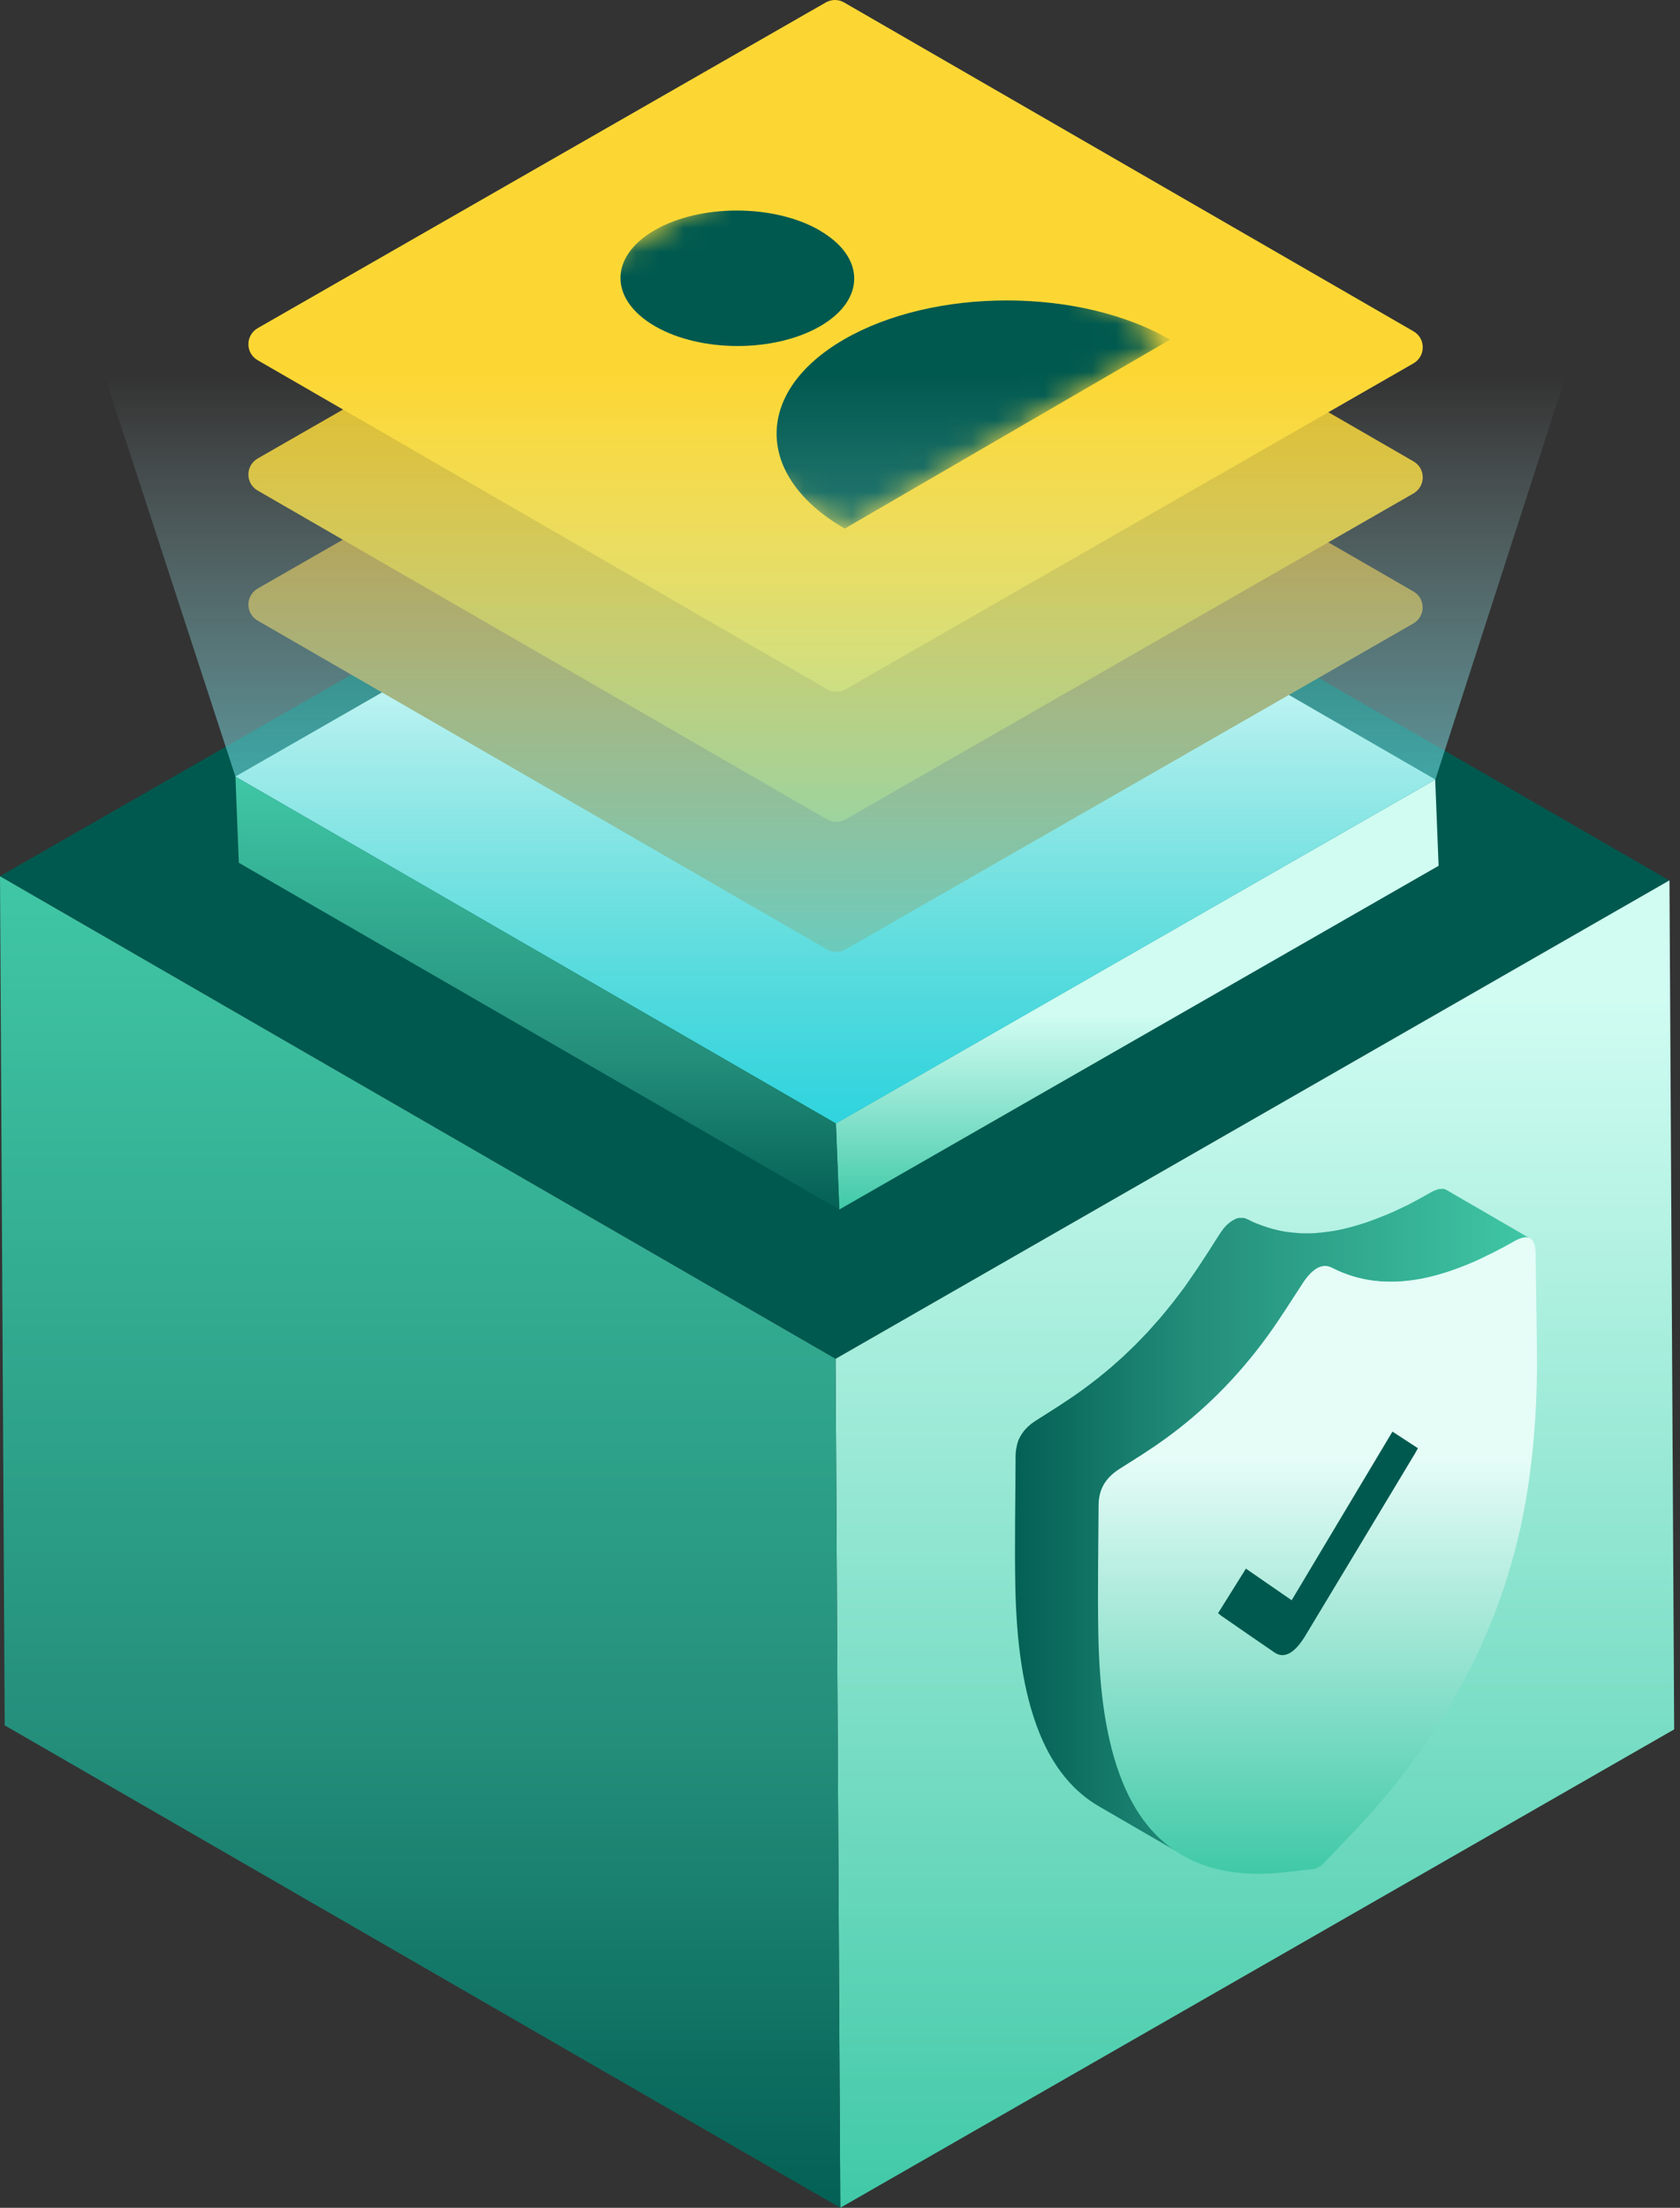
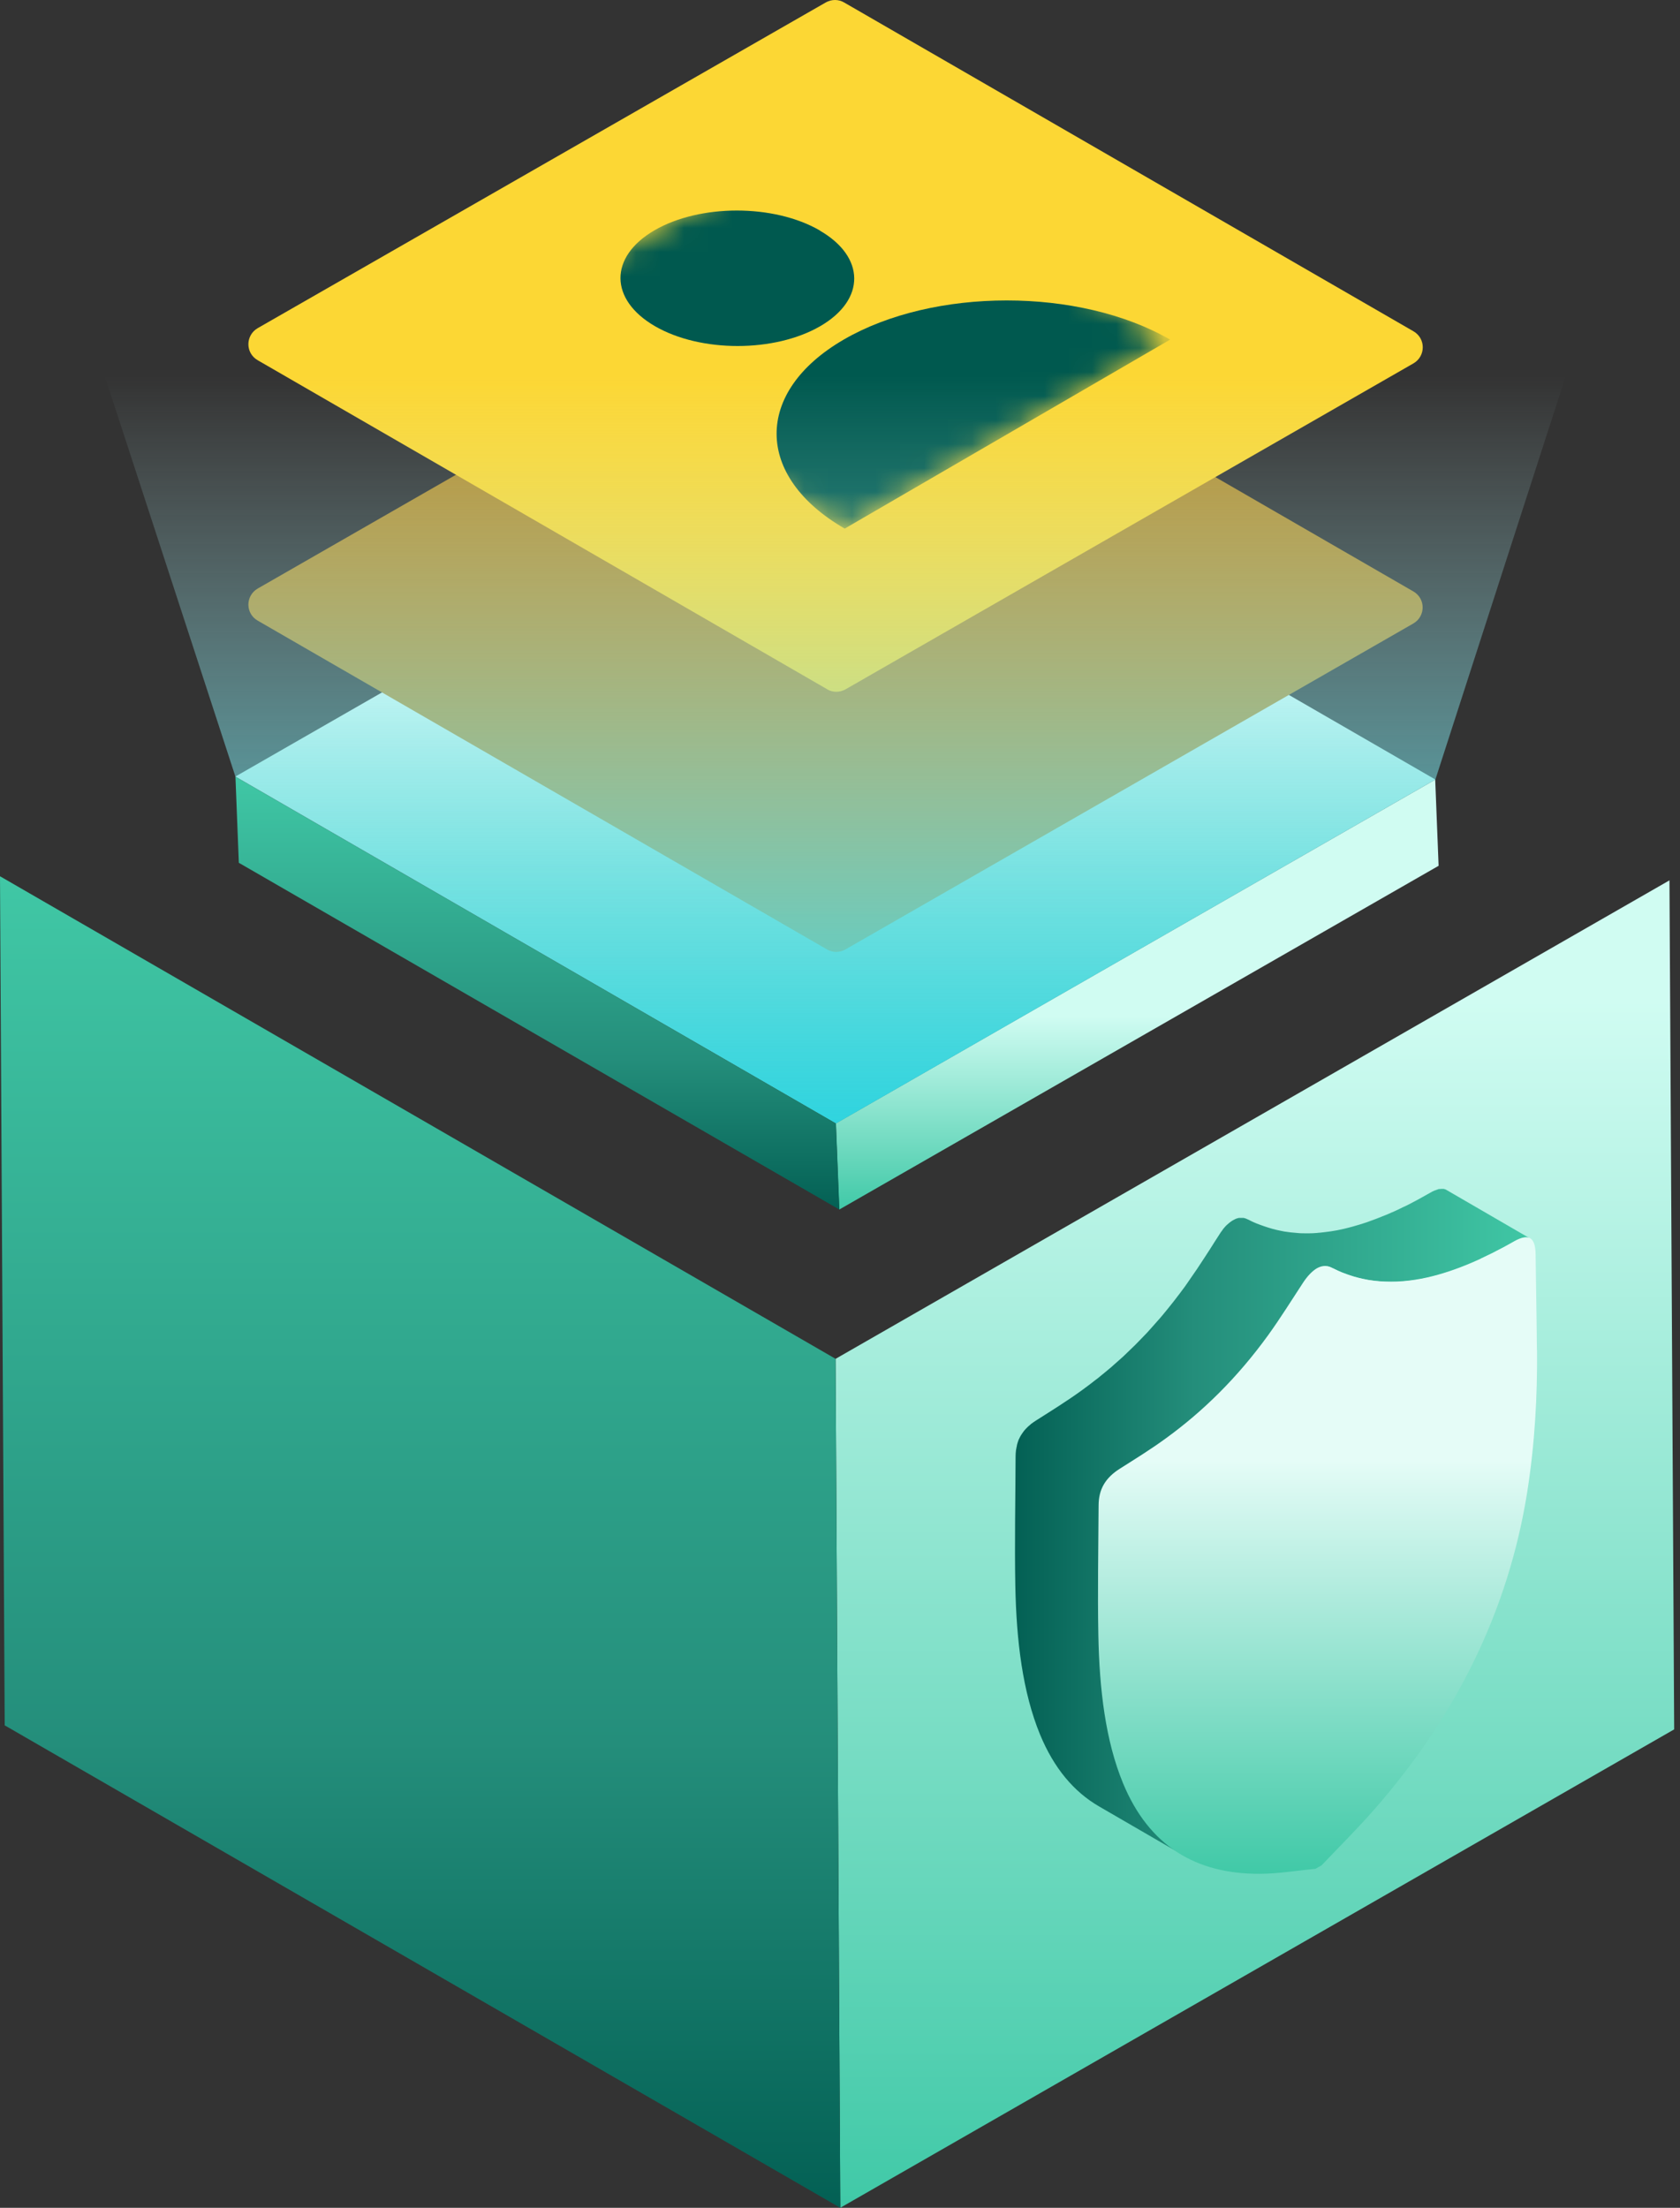
<svg xmlns="http://www.w3.org/2000/svg" width="70" height="92" viewBox="0 0 70 92" fill="none">
  <rect x="0" y="0" width="70" height="92" fill="#333333" stroke="none" />
-   <path d="M34.816 56.623L0 36.513L34.745 16.578L69.561 36.693L34.816 56.628V56.623Z" fill="#00594F" />
  <path d="M69.561 36.688L69.757 72.064L35.012 91.999L34.816 56.623L69.555 36.688H69.561Z" fill="url(#paint0_linear_3009_55229)" />
  <path d="M35.012 92L0.196 71.896L0 36.514L34.816 56.623L35.012 92Z" fill="url(#paint1_linear_3009_55229)" />
  <path d="M34.832 46.813L9.81 32.358L34.783 18.027L59.806 32.483L34.832 46.808V46.813Z" fill="url(#paint2_linear_3009_55229)" />
  <path d="M59.8 32.488L59.942 36.078L34.968 50.403L34.827 46.813L59.8 32.488Z" fill="url(#paint3_linear_3009_55229)" />
  <path d="M34.974 50.403L9.951 35.953L9.81 32.363L34.832 46.819L34.974 50.408V50.403Z" fill="url(#paint4_linear_3009_55229)" />
  <path d="M34.462 39.565L10.736 25.861C10.218 25.561 10.224 24.826 10.736 24.526L34.402 10.942C34.642 10.806 34.936 10.806 35.164 10.942L58.891 24.646C59.408 24.946 59.403 25.681 58.891 25.98L35.224 39.565C34.985 39.701 34.691 39.701 34.462 39.565Z" fill="#B59032" />
-   <path d="M34.462 34.145L10.736 20.441C10.218 20.141 10.224 19.406 10.736 19.106L34.407 5.522C34.647 5.386 34.941 5.386 35.17 5.522L58.896 19.226C59.413 19.526 59.408 20.261 58.896 20.561L35.23 34.145C34.99 34.281 34.696 34.281 34.467 34.145H34.462Z" fill="#DEBD2E" />
  <path d="M34.462 28.719L10.736 15.01C10.218 14.71 10.224 13.975 10.736 13.675L34.407 0.102C34.647 -0.034 34.941 -0.034 35.17 0.102L58.896 13.806C59.413 14.106 59.408 14.841 58.896 15.141L35.23 28.725C34.99 28.861 34.696 28.861 34.467 28.725L34.462 28.719Z" fill="#FCD734" />
  <mask id="mask0_3009_55229" style="mask-type:luminance" maskUnits="userSpaceOnUse" x="20" y="5" width="29" height="18">
    <path d="M20.485 13.538L34.042 5.662L48.754 14.154L35.197 22.035L20.485 13.538Z" fill="white" />
  </mask>
  <g mask="url(#mask0_3009_55229)">
    <path d="M34.151 9.599C32.245 8.498 29.156 8.498 27.266 9.599C25.376 10.699 25.382 12.485 27.288 13.591C29.194 14.697 32.283 14.691 34.178 13.591C36.074 12.491 36.063 10.704 34.151 9.604" fill="#00594F" />
    <path d="M48.754 14.152C44.985 11.973 38.895 11.978 35.153 14.152C31.411 16.325 31.428 19.854 35.197 22.027L48.754 14.152Z" fill="#00594F" />
  </g>
  <path style="mix-blend-mode:color-dodge" d="M0 2.291L9.81 32.363L34.837 46.813L59.806 32.488L69.561 2.291" fill="url(#paint5_linear_3009_55229)" />
  <path d="M61.685 52.455C61.777 52.411 61.87 52.368 61.968 52.319C62.028 52.292 62.093 52.259 62.153 52.232C62.257 52.177 62.365 52.123 62.469 52.068C62.518 52.041 62.572 52.019 62.621 51.992C62.779 51.91 62.937 51.823 63.09 51.731C63.166 51.687 63.237 51.654 63.302 51.627C63.302 51.627 63.308 51.627 63.313 51.627C63.373 51.605 63.428 51.589 63.477 51.578C63.482 51.578 63.488 51.578 63.493 51.578C63.547 51.567 63.591 51.567 63.635 51.573C63.635 51.573 63.635 51.573 63.64 51.573C63.684 51.573 63.727 51.589 63.76 51.611L60.258 49.579C60.247 49.574 60.236 49.568 60.225 49.563C60.214 49.563 60.203 49.552 60.192 49.552C60.181 49.552 60.17 49.547 60.154 49.541C60.149 49.541 60.143 49.541 60.138 49.541C60.138 49.541 60.138 49.541 60.132 49.541C60.132 49.541 60.121 49.541 60.116 49.541C60.1 49.541 60.083 49.541 60.067 49.541C60.045 49.541 60.029 49.541 60.007 49.547C60.002 49.547 59.996 49.547 59.985 49.547C59.98 49.547 59.974 49.547 59.969 49.547C59.953 49.547 59.942 49.547 59.925 49.557C59.887 49.568 59.849 49.585 59.806 49.601C59.806 49.601 59.8 49.601 59.795 49.601C59.729 49.628 59.658 49.661 59.588 49.704C59.43 49.792 59.272 49.879 59.119 49.966C59.065 49.993 59.016 50.02 58.967 50.048C58.863 50.102 58.76 50.157 58.656 50.211C58.596 50.244 58.531 50.271 58.471 50.298C58.379 50.342 58.286 50.391 58.188 50.434C58.123 50.467 58.057 50.494 57.992 50.521C57.905 50.56 57.812 50.603 57.725 50.636C57.681 50.652 57.643 50.669 57.6 50.685C57.431 50.756 57.257 50.821 57.088 50.881C57.044 50.897 57.001 50.914 56.957 50.93C56.761 50.995 56.565 51.055 56.369 51.11C56.243 51.142 56.113 51.181 55.987 51.208C55.808 51.251 55.628 51.284 55.448 51.311C55.296 51.333 55.149 51.349 55.002 51.366C54.963 51.366 54.925 51.371 54.882 51.377C54.762 51.388 54.648 51.393 54.528 51.393C54.495 51.393 54.468 51.393 54.435 51.393C54.299 51.393 54.168 51.393 54.037 51.377C53.858 51.366 53.683 51.344 53.509 51.317C53.471 51.311 53.438 51.3 53.4 51.295C53.264 51.268 53.133 51.24 53.002 51.202C52.948 51.186 52.894 51.17 52.839 51.153C52.725 51.115 52.605 51.077 52.49 51.033C52.409 51.001 52.327 50.974 52.245 50.935C52.191 50.914 52.142 50.886 52.087 50.859C52.082 50.859 52.071 50.854 52.066 50.848C52.022 50.827 51.978 50.805 51.935 50.788C51.913 50.777 51.891 50.772 51.875 50.767C51.853 50.761 51.837 50.756 51.815 50.75C51.815 50.75 51.81 50.75 51.804 50.75C51.804 50.75 51.799 50.75 51.793 50.75C51.782 50.75 51.766 50.75 51.755 50.75C51.733 50.75 51.717 50.75 51.695 50.75C51.684 50.75 51.679 50.75 51.668 50.75C51.668 50.75 51.657 50.75 51.652 50.75C51.646 50.75 51.635 50.75 51.63 50.75C51.608 50.75 51.586 50.761 51.559 50.767C51.548 50.767 51.537 50.772 51.526 50.777C51.516 50.777 51.51 50.783 51.499 50.788C51.488 50.788 51.477 50.794 51.472 50.799C51.439 50.816 51.407 50.832 51.374 50.848C51.33 50.876 51.281 50.908 51.238 50.941C51.221 50.952 51.211 50.968 51.194 50.979C51.167 51.001 51.145 51.023 51.118 51.044C51.112 51.05 51.102 51.061 51.096 51.066C51.085 51.077 51.074 51.088 51.063 51.099C51.047 51.115 51.031 51.132 51.02 51.148C50.993 51.175 50.971 51.208 50.944 51.24C50.944 51.24 50.944 51.24 50.944 51.246C50.916 51.279 50.895 51.311 50.867 51.349C50.846 51.377 50.829 51.409 50.807 51.442C50.677 51.644 50.546 51.845 50.421 52.047C50.334 52.183 50.246 52.319 50.159 52.45C49.974 52.738 49.783 53.022 49.587 53.299C49.511 53.408 49.44 53.517 49.364 53.621C49.212 53.828 49.059 54.029 48.907 54.225C48.874 54.269 48.836 54.312 48.803 54.356C48.683 54.503 48.569 54.65 48.449 54.792C48.406 54.841 48.367 54.89 48.324 54.939C48.226 55.053 48.128 55.162 48.03 55.271C47.953 55.353 47.883 55.44 47.806 55.522C47.708 55.625 47.61 55.728 47.512 55.827C47.436 55.903 47.365 55.979 47.289 56.055C47.185 56.153 47.087 56.251 46.984 56.349C46.908 56.42 46.837 56.496 46.761 56.562C46.652 56.66 46.543 56.758 46.434 56.851C46.363 56.916 46.292 56.981 46.216 57.041C46.096 57.145 45.971 57.243 45.846 57.346C45.786 57.395 45.726 57.45 45.66 57.493C45.475 57.64 45.285 57.782 45.099 57.918C44.462 58.381 43.819 58.779 43.177 59.187C43.1 59.236 43.029 59.285 42.964 59.334C42.942 59.351 42.926 59.367 42.904 59.389C42.861 59.422 42.817 59.46 42.784 59.498C42.752 59.53 42.719 59.563 42.692 59.596C42.675 59.617 42.659 59.634 42.643 59.656C42.643 59.656 42.643 59.656 42.643 59.661C42.626 59.683 42.61 59.699 42.599 59.721C42.588 59.737 42.572 59.759 42.561 59.776C42.55 59.792 42.539 59.814 42.528 59.83C42.517 59.846 42.512 59.863 42.501 59.879C42.49 59.895 42.485 59.912 42.474 59.934C42.463 59.95 42.458 59.972 42.447 59.988C42.447 59.999 42.436 60.01 42.43 60.021C42.43 60.021 42.43 60.026 42.43 60.032C42.43 60.037 42.43 60.042 42.425 60.048C42.414 60.07 42.409 60.091 42.403 60.113C42.392 60.14 42.387 60.168 42.381 60.189C42.381 60.2 42.376 60.211 42.37 60.222C42.37 60.228 42.37 60.239 42.37 60.244C42.37 60.26 42.365 60.271 42.36 60.288C42.349 60.337 42.343 60.386 42.332 60.435V60.445C42.321 60.527 42.316 60.614 42.316 60.707C42.31 62.499 42.272 64.313 42.305 66.083C42.349 68.376 42.61 70.511 43.334 72.276C43.912 73.676 44.74 74.662 45.791 75.272L49.293 77.303C48.237 76.688 47.409 75.702 46.837 74.308C46.107 72.537 45.851 70.402 45.807 68.115C45.775 66.344 45.807 64.536 45.818 62.739C45.818 62.646 45.824 62.564 45.835 62.477C45.846 62.406 45.856 62.341 45.873 62.276C45.873 62.27 45.873 62.259 45.878 62.254C45.895 62.183 45.916 62.118 45.944 62.058C45.944 62.058 45.944 62.058 45.944 62.052C45.971 61.987 46.003 61.922 46.036 61.862C46.074 61.802 46.112 61.742 46.156 61.682C46.156 61.682 46.156 61.682 46.156 61.676C46.2 61.622 46.248 61.568 46.303 61.513C46.341 61.475 46.379 61.442 46.423 61.41C46.445 61.393 46.461 61.371 46.483 61.355C46.548 61.306 46.619 61.257 46.695 61.208C47.338 60.8 47.986 60.402 48.618 59.939C48.809 59.803 48.994 59.661 49.179 59.514C49.239 59.465 49.299 59.416 49.359 59.367C49.484 59.269 49.609 59.166 49.729 59.062C49.8 59.002 49.871 58.937 49.941 58.871C50.05 58.773 50.159 58.681 50.268 58.583C50.344 58.512 50.421 58.441 50.492 58.37C50.579 58.288 50.666 58.207 50.753 58.125C50.769 58.109 50.786 58.092 50.797 58.076C50.873 58 50.944 57.924 51.02 57.847C51.118 57.744 51.216 57.646 51.314 57.542C51.39 57.461 51.467 57.379 51.537 57.292C51.608 57.215 51.679 57.139 51.75 57.058C51.777 57.025 51.804 56.992 51.831 56.959C51.875 56.91 51.913 56.861 51.957 56.812C52.077 56.671 52.196 56.524 52.316 56.377C52.349 56.333 52.387 56.29 52.42 56.246C52.436 56.224 52.452 56.208 52.469 56.186C52.605 56.006 52.741 55.827 52.877 55.641C52.932 55.571 52.981 55.494 53.035 55.423C53.057 55.391 53.079 55.353 53.106 55.32C53.302 55.042 53.487 54.759 53.678 54.47C53.765 54.334 53.852 54.198 53.939 54.062C54.07 53.86 54.195 53.659 54.326 53.463C54.37 53.392 54.419 53.327 54.468 53.267C54.468 53.267 54.468 53.267 54.468 53.261C54.506 53.212 54.549 53.163 54.588 53.12C54.598 53.109 54.609 53.098 54.62 53.087C54.653 53.054 54.686 53.027 54.713 53C54.729 52.989 54.74 52.972 54.756 52.962C54.8 52.923 54.849 52.891 54.893 52.869C54.936 52.842 54.98 52.825 55.023 52.809C55.034 52.809 55.04 52.804 55.05 52.798C55.089 52.787 55.132 52.776 55.17 52.771C55.17 52.771 55.181 52.771 55.187 52.771C55.23 52.771 55.268 52.771 55.312 52.771C55.312 52.771 55.317 52.771 55.323 52.771C55.366 52.776 55.41 52.787 55.454 52.809C55.503 52.831 55.546 52.853 55.59 52.874C55.595 52.874 55.606 52.88 55.611 52.885C55.666 52.913 55.715 52.934 55.77 52.962C55.819 52.983 55.867 53.005 55.917 53.027C55.949 53.038 55.982 53.049 56.015 53.06C56.129 53.103 56.243 53.147 56.363 53.179C56.396 53.19 56.429 53.207 56.461 53.212C56.483 53.218 56.505 53.223 56.527 53.228C56.657 53.267 56.788 53.294 56.924 53.321C56.957 53.327 56.984 53.337 57.011 53.343C57.017 53.343 57.028 53.343 57.033 53.343C57.207 53.37 57.382 53.392 57.562 53.403C57.572 53.403 57.583 53.403 57.594 53.403C57.714 53.408 57.839 53.414 57.959 53.414C57.992 53.414 58.019 53.414 58.052 53.414C58.112 53.414 58.166 53.414 58.226 53.414C58.286 53.414 58.346 53.403 58.4 53.403C58.438 53.403 58.477 53.403 58.52 53.392C58.662 53.381 58.803 53.365 58.95 53.343C58.95 53.343 58.961 53.343 58.967 53.343C59.141 53.316 59.321 53.283 59.506 53.239C59.62 53.212 59.735 53.185 59.849 53.152C59.86 53.152 59.876 53.141 59.887 53.141C60.083 53.087 60.279 53.027 60.475 52.962C60.519 52.945 60.563 52.929 60.606 52.913C60.775 52.853 60.944 52.787 61.118 52.717C61.145 52.706 61.173 52.7 61.194 52.689C61.211 52.684 61.227 52.673 61.243 52.667C61.331 52.629 61.423 52.591 61.51 52.553C61.576 52.526 61.641 52.499 61.706 52.466L61.685 52.455Z" fill="url(#paint6_linear_3009_55229)" />
  <path d="M64.043 56.246C64.059 58.169 63.956 60.146 63.624 62.238C62.85 67.025 60.748 71.416 57.284 75.375C56.565 76.198 55.807 76.95 55.067 77.728L54.811 77.875C54.037 77.946 53.242 78.082 52.49 78.082C49.822 78.093 47.872 76.917 46.793 74.308C46.063 72.538 45.807 70.403 45.764 68.115C45.731 66.345 45.764 64.536 45.775 62.739C45.775 62.053 46.063 61.579 46.657 61.203C47.3 60.794 47.948 60.397 48.58 59.934C50.127 58.812 51.565 57.401 52.844 55.631C53.351 54.928 53.814 54.182 54.293 53.452C54.478 53.169 54.675 52.967 54.865 52.853C55.056 52.744 55.246 52.722 55.426 52.798C55.535 52.842 55.633 52.897 55.742 52.946C56.831 53.441 58.073 53.545 59.479 53.229C60.655 52.962 61.859 52.428 63.084 51.731C63.694 51.382 63.972 51.557 63.983 52.254C63.999 53.583 64.027 54.912 64.038 56.246H64.043Z" fill="url(#paint7_linear_3009_55229)" />
-   <path d="M58.945 60.588C58.988 60.511 59.032 60.435 59.081 60.348C58.722 60.114 58.378 59.891 58.019 59.656C56.614 62.009 55.219 64.335 53.819 66.683C53.177 66.236 52.545 65.806 51.913 65.365C51.521 65.996 51.14 66.601 50.753 67.222C50.797 67.26 50.84 67.293 50.878 67.325C51.619 67.837 52.365 68.355 53.106 68.861C53.313 69.003 53.531 69.003 53.749 68.878C53.956 68.758 54.168 68.524 54.38 68.175C55.906 65.648 57.425 63.115 58.945 60.588Z" fill="#00594F" />
  <defs>
    <linearGradient id="paint0_linear_3009_55229" x1="52.289" y1="91.999" x2="52.289" y2="36.688" gradientUnits="userSpaceOnUse">
      <stop stop-color="#40C9A7" />
      <stop offset="0.91" stop-color="#D0FCF2" />
    </linearGradient>
    <linearGradient id="paint1_linear_3009_55229" x1="17.506" y1="92" x2="17.506" y2="36.514" gradientUnits="userSpaceOnUse">
      <stop stop-color="#036054" />
      <stop offset="0.35" stop-color="#248E7B" />
      <stop offset="1" stop-color="#40C7A5" />
    </linearGradient>
    <linearGradient id="paint2_linear_3009_55229" x1="34.81" y1="46.813" x2="34.81" y2="18.027" gradientUnits="userSpaceOnUse">
      <stop stop-color="#40C9A7" />
      <stop offset="0.65" stop-color="#E5FCF7" />
    </linearGradient>
    <linearGradient id="paint3_linear_3009_55229" x1="47.387" y1="50.408" x2="47.387" y2="32.488" gradientUnits="userSpaceOnUse">
      <stop stop-color="#40C9A7" />
      <stop offset="0.45" stop-color="#D0FCF2" />
    </linearGradient>
    <linearGradient id="paint4_linear_3009_55229" x1="22.392" y1="50.414" x2="22.392" y2="32.363" gradientUnits="userSpaceOnUse">
      <stop stop-color="#036054" />
      <stop offset="0.35" stop-color="#248E7B" />
      <stop offset="1" stop-color="#40C7A5" />
    </linearGradient>
    <linearGradient id="paint5_linear_3009_55229" x1="34.778" y1="46.813" x2="34.778" y2="2.291" gradientUnits="userSpaceOnUse">
      <stop stop-color="#2FD4DF" />
      <stop offset="0.7" stop-color="#D1F8FB" stop-opacity="0" />
    </linearGradient>
    <linearGradient id="paint6_linear_3009_55229" x1="42.251" y1="63.419" x2="63.76" y2="63.419" gradientUnits="userSpaceOnUse">
      <stop stop-color="#036054" />
      <stop offset="0.35" stop-color="#248E7B" />
      <stop offset="1" stop-color="#40C7A5" />
    </linearGradient>
    <linearGradient id="paint7_linear_3009_55229" x1="54.898" y1="78.088" x2="54.898" y2="51.557" gradientUnits="userSpaceOnUse">
      <stop stop-color="#40C9A7" />
      <stop offset="0.65" stop-color="#E5FCF7" />
    </linearGradient>
  </defs>
</svg>